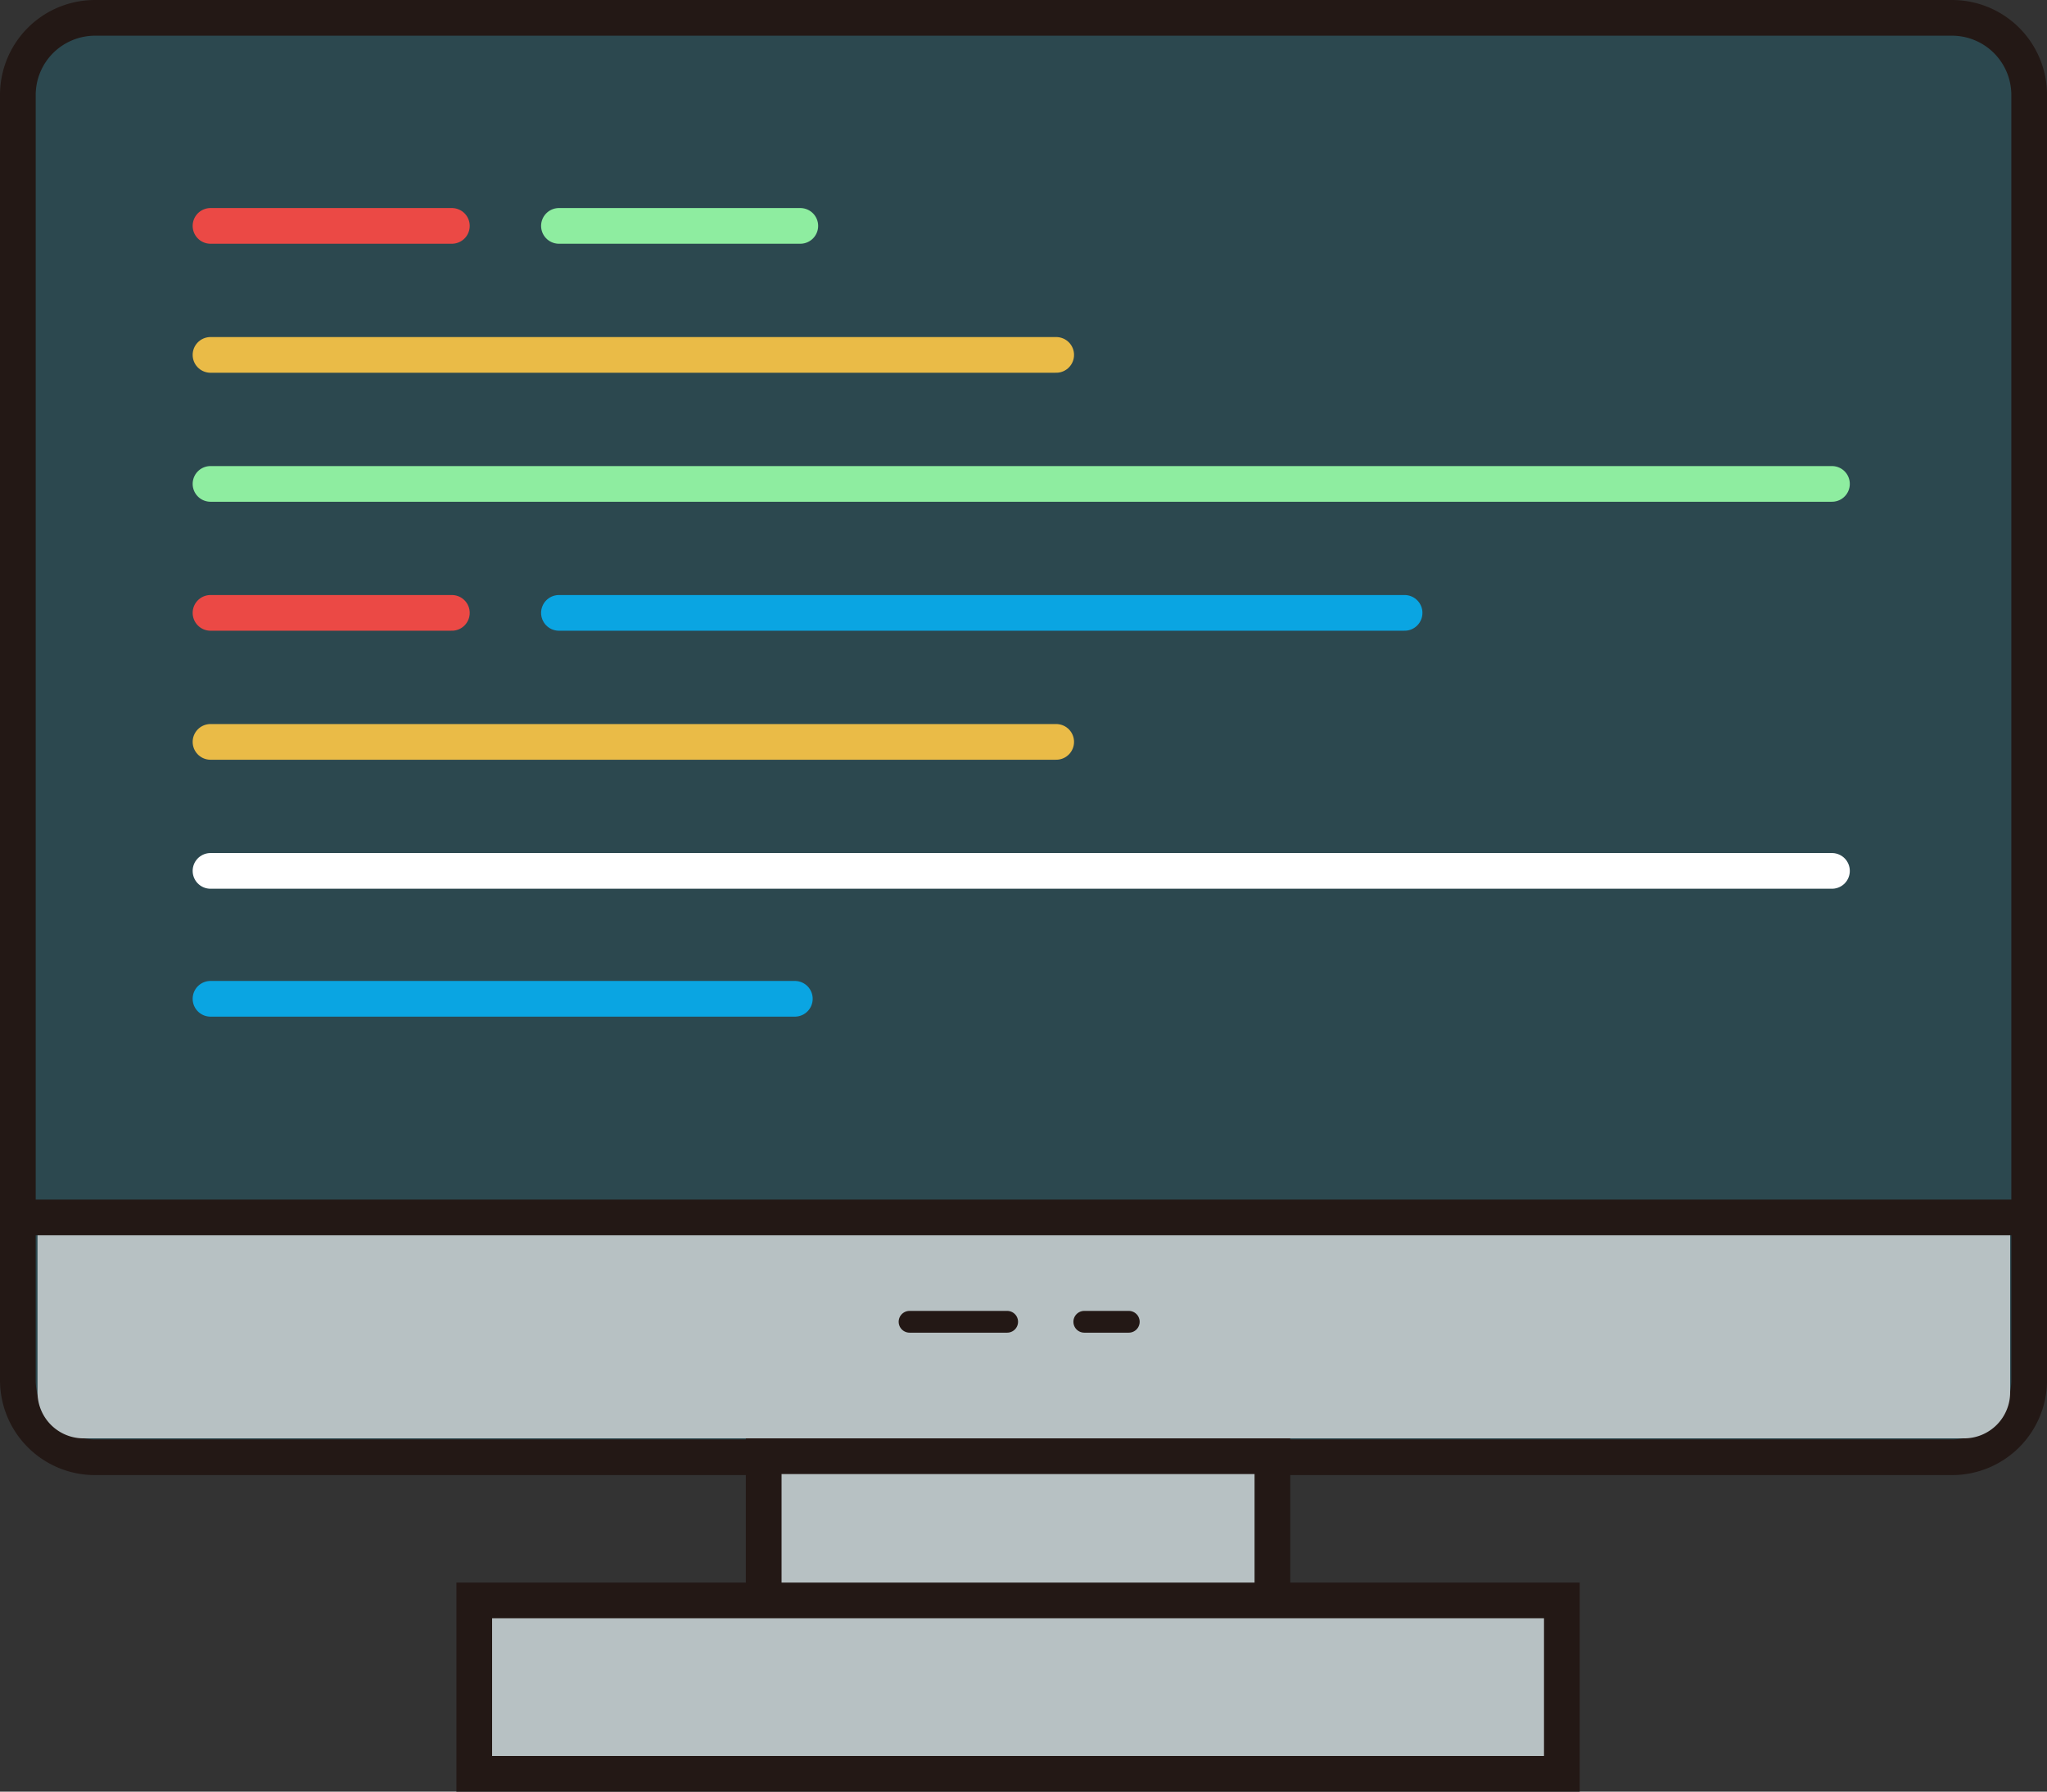
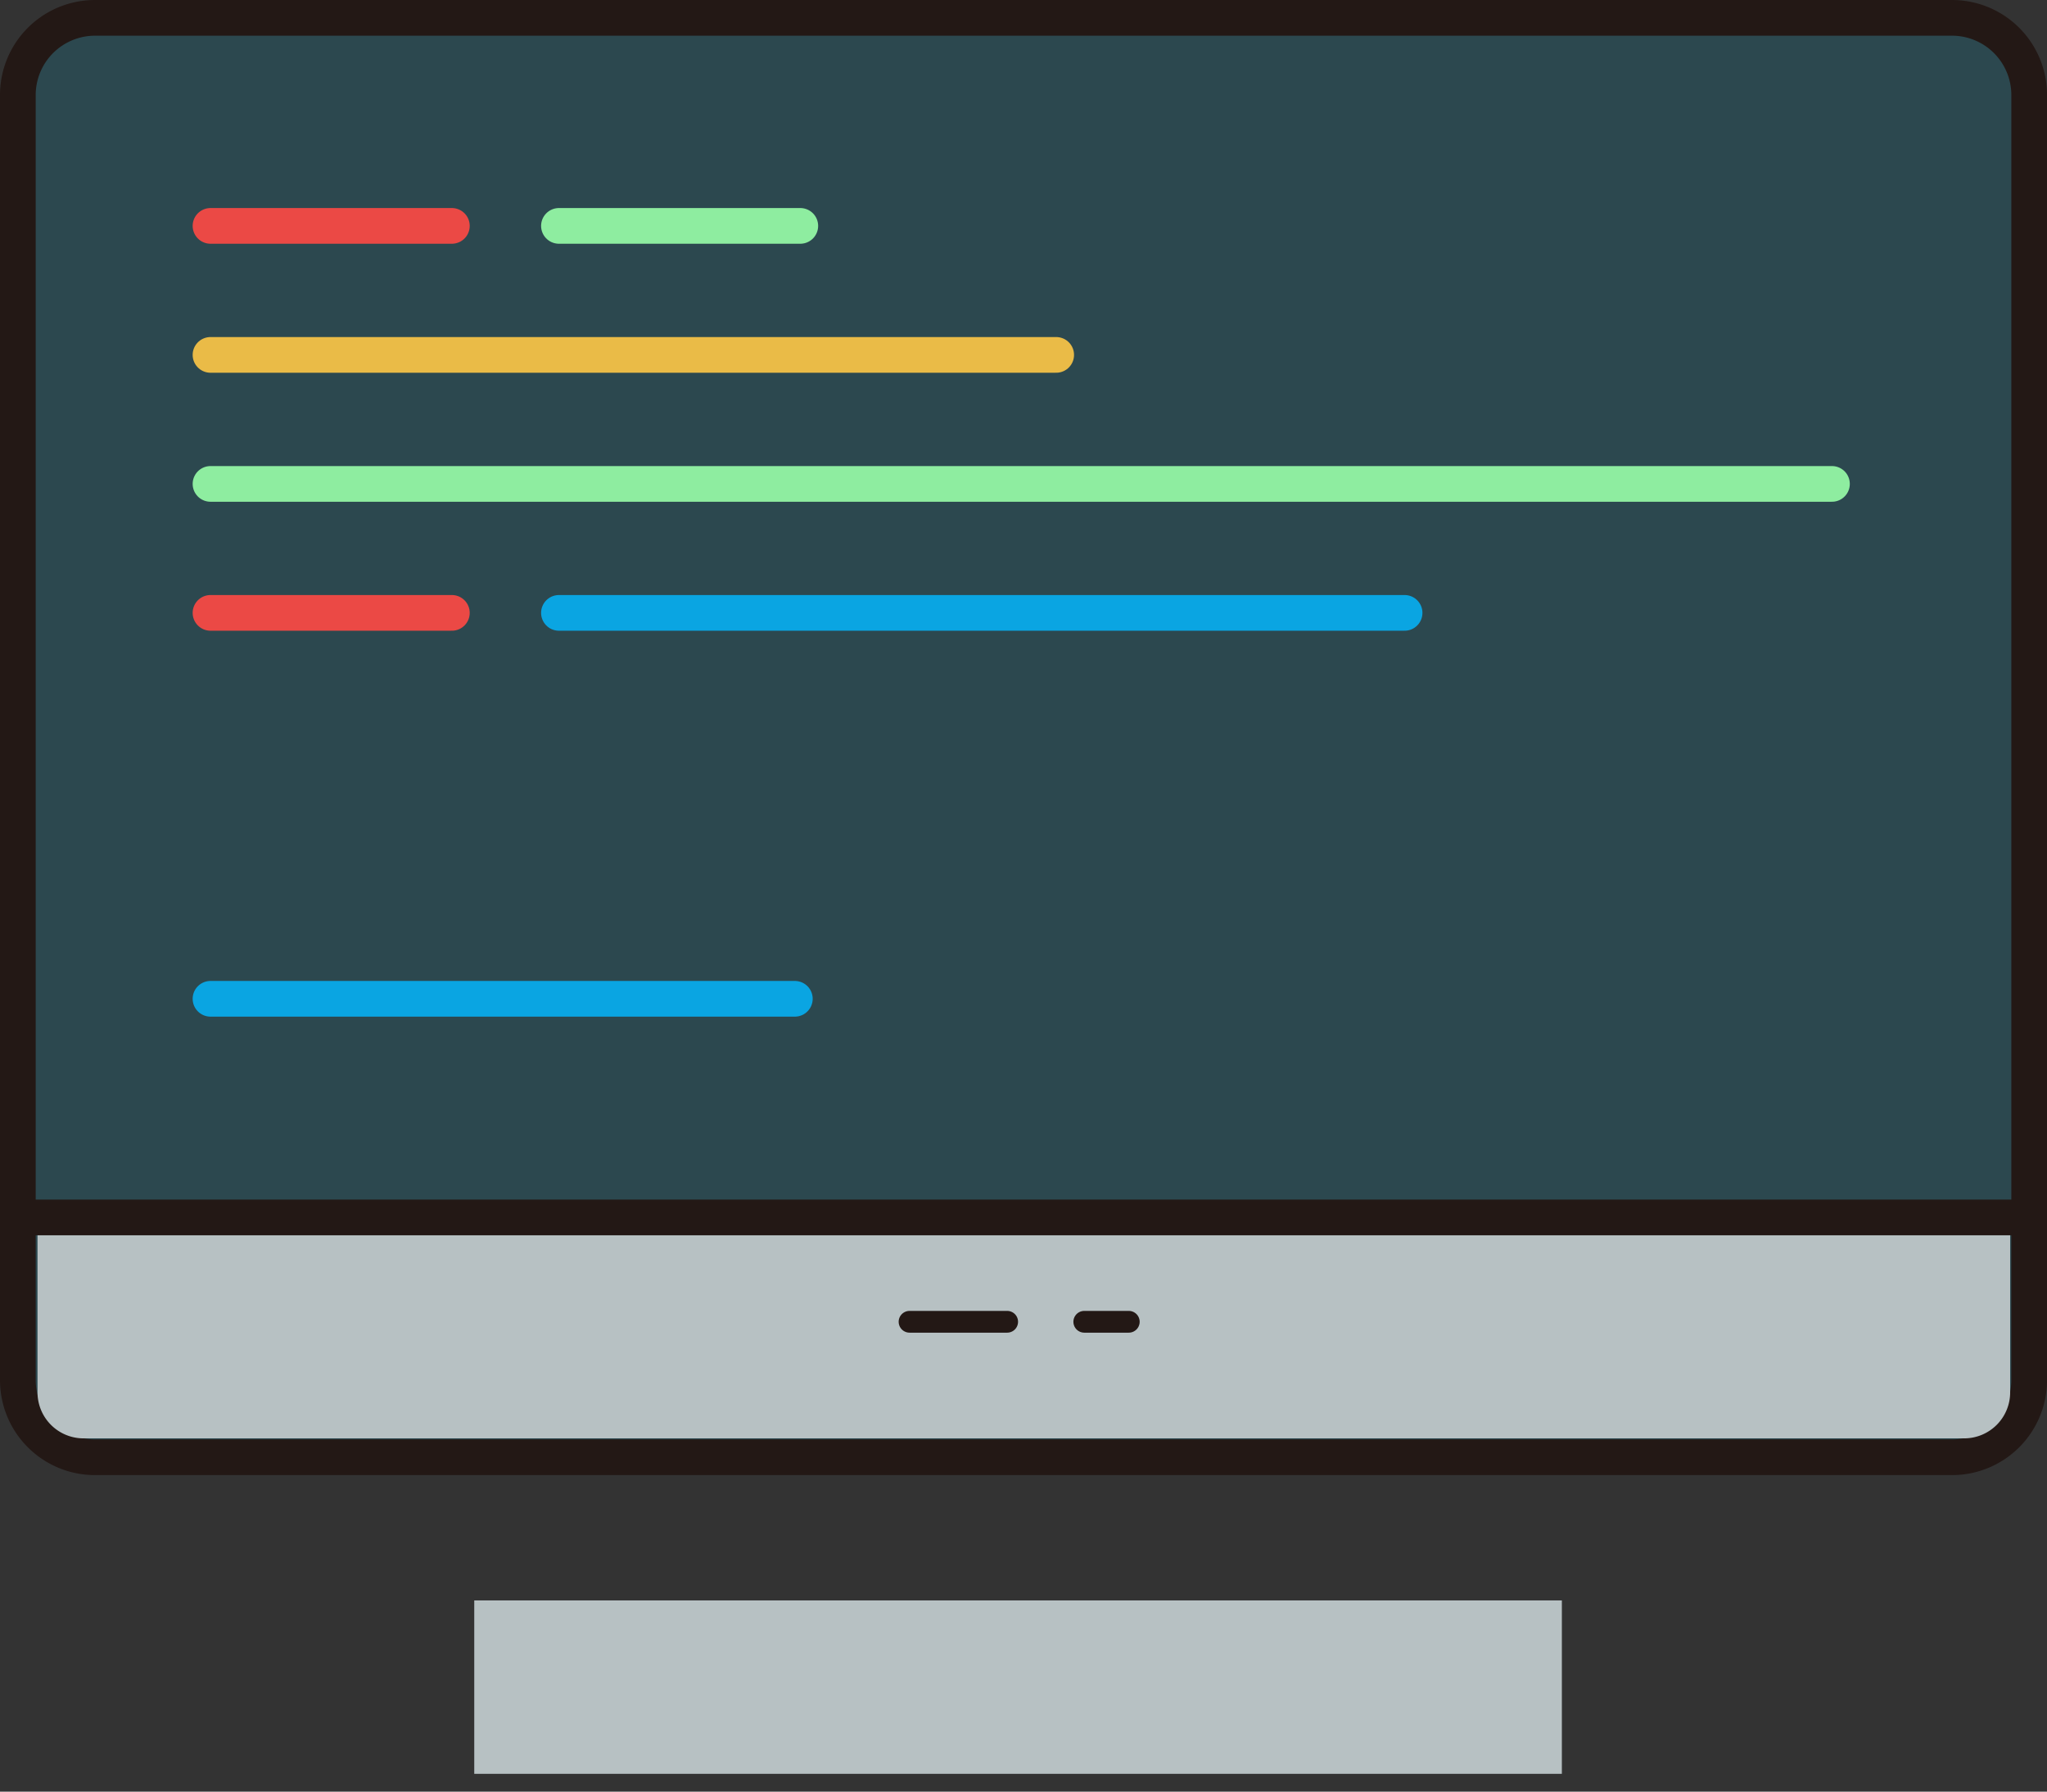
<svg xmlns="http://www.w3.org/2000/svg" id="ba5c8dfe-bcb6-4f90-b04d-f500d6e7f764" data-name="レイヤー 2" viewBox="0 0 57.333 50.192">
  <rect x="0" y="0" width="57.333" height="50.192" fill="#333333" stroke="none" />
  <title>icon04</title>
  <g>
    <g>
      <path d="M2.659,0.5H54.673a2.16,2.16,0,0,1,2.16,2.16v36.002a2.16,2.16,0,0,1-2.16,2.16H2.659A2.159,2.159,0,0,1,.5,38.663V2.659A2.159,2.159,0,0,1,2.659.5Z" style="fill: #2c484f" />
      <path d="M250.217,427.75a1.662,1.662,0,0,1,1.66,1.66v36.003a1.662,1.662,0,0,1-1.66,1.66H198.203a1.662,1.662,0,0,1-1.66-1.66v-36.003a1.662,1.662,0,0,1,1.66-1.66h52.014m0-1H198.203a2.66,2.66,0,0,0-2.66,2.66v36.003a2.66,2.66,0,0,0,2.66,2.66h52.014a2.66,2.66,0,0,0,2.66-2.66v-36.003a2.66,2.66,0,0,0-2.66-2.66h0Z" transform="translate(-195.543 -426.75)" style="fill: #231815" />
    </g>
    <path d="M1.051,34.105h55.25a0,0,0,0,1,0,0V39.006a1.288,1.288,0,0,1-1.288,1.288H2.339A1.288,1.288,0,0,1,1.051,39.006V34.105A0,0,0,0,1,1.051,34.105Z" style="fill: #b7c1c3" />
    <line x1="0.863" y1="34.105" x2="56.676" y2="34.105" style="fill: none;stroke: #231815;stroke-miterlimit: 10" />
    <g>
-       <rect x="21.39" y="40.794" width="14.248" height="4.718" style="fill: #b7c1c3" />
-       <path d="M230.681,468.044v3.718H217.433V468.044h13.248m1-1H216.433v5.718h15.248V467.044h0Z" transform="translate(-195.543 -426.75)" style="fill: #231815" />
-     </g>
+       </g>
    <g>
      <rect x="13.283" y="44.834" width="30.462" height="4.858" style="fill: #b7c1c3" />
-       <path d="M238.788,472.084v3.858H209.326v-3.858h29.462m1-1H208.326v5.858h31.462v-5.858h0Z" transform="translate(-195.543 -426.75)" style="fill: #231815" />
    </g>
    <line x1="30.369" y1="37.028" x2="31.615" y2="37.028" style="fill: none;stroke: #231815;stroke-linecap: round;stroke-miterlimit: 10;stroke-width: 0.61px" />
    <line x1="25.475" y1="37.028" x2="28.209" y2="37.028" style="fill: none;stroke: #231815;stroke-linecap: round;stroke-miterlimit: 10;stroke-width: 0.61px" />
    <line x1="5.896" y1="9.942" x2="29.582" y2="9.942" style="fill: none;stroke: #eabb47;stroke-linecap: round;stroke-linejoin: round" />
    <g>
      <line x1="5.896" y1="6.328" x2="12.656" y2="6.328" style="fill: none;stroke: #eb4945;stroke-linecap: round;stroke-linejoin: round" />
      <line x1="15.655" y1="6.328" x2="22.415" y2="6.328" style="fill: none;stroke: #8eeda0;stroke-linecap: round;stroke-linejoin: round" />
    </g>
    <line x1="5.896" y1="13.556" x2="51.31" y2="13.556" style="fill: none;stroke: #8eeda0;stroke-linecap: round;stroke-linejoin: round" />
    <g>
      <line x1="5.896" y1="17.169" x2="12.656" y2="17.169" style="fill: none;stroke: #eb4945;stroke-linecap: round;stroke-linejoin: round" />
      <line x1="15.655" y1="17.169" x2="39.34" y2="17.169" style="fill: none;stroke: #0aa5e2;stroke-linecap: round;stroke-linejoin: round" />
    </g>
-     <line x1="5.896" y1="20.783" x2="29.582" y2="20.783" style="fill: none;stroke: #eabb47;stroke-linecap: round;stroke-linejoin: round" />
-     <line x1="5.896" y1="24.397" x2="51.31" y2="24.397" style="fill: none;stroke: #fff;stroke-linecap: round;stroke-linejoin: round" />
    <line x1="5.896" y1="27.98" x2="22.262" y2="27.98" style="fill: none;stroke: #0aa5e2;stroke-linecap: round;stroke-linejoin: round" />
  </g>
</svg>